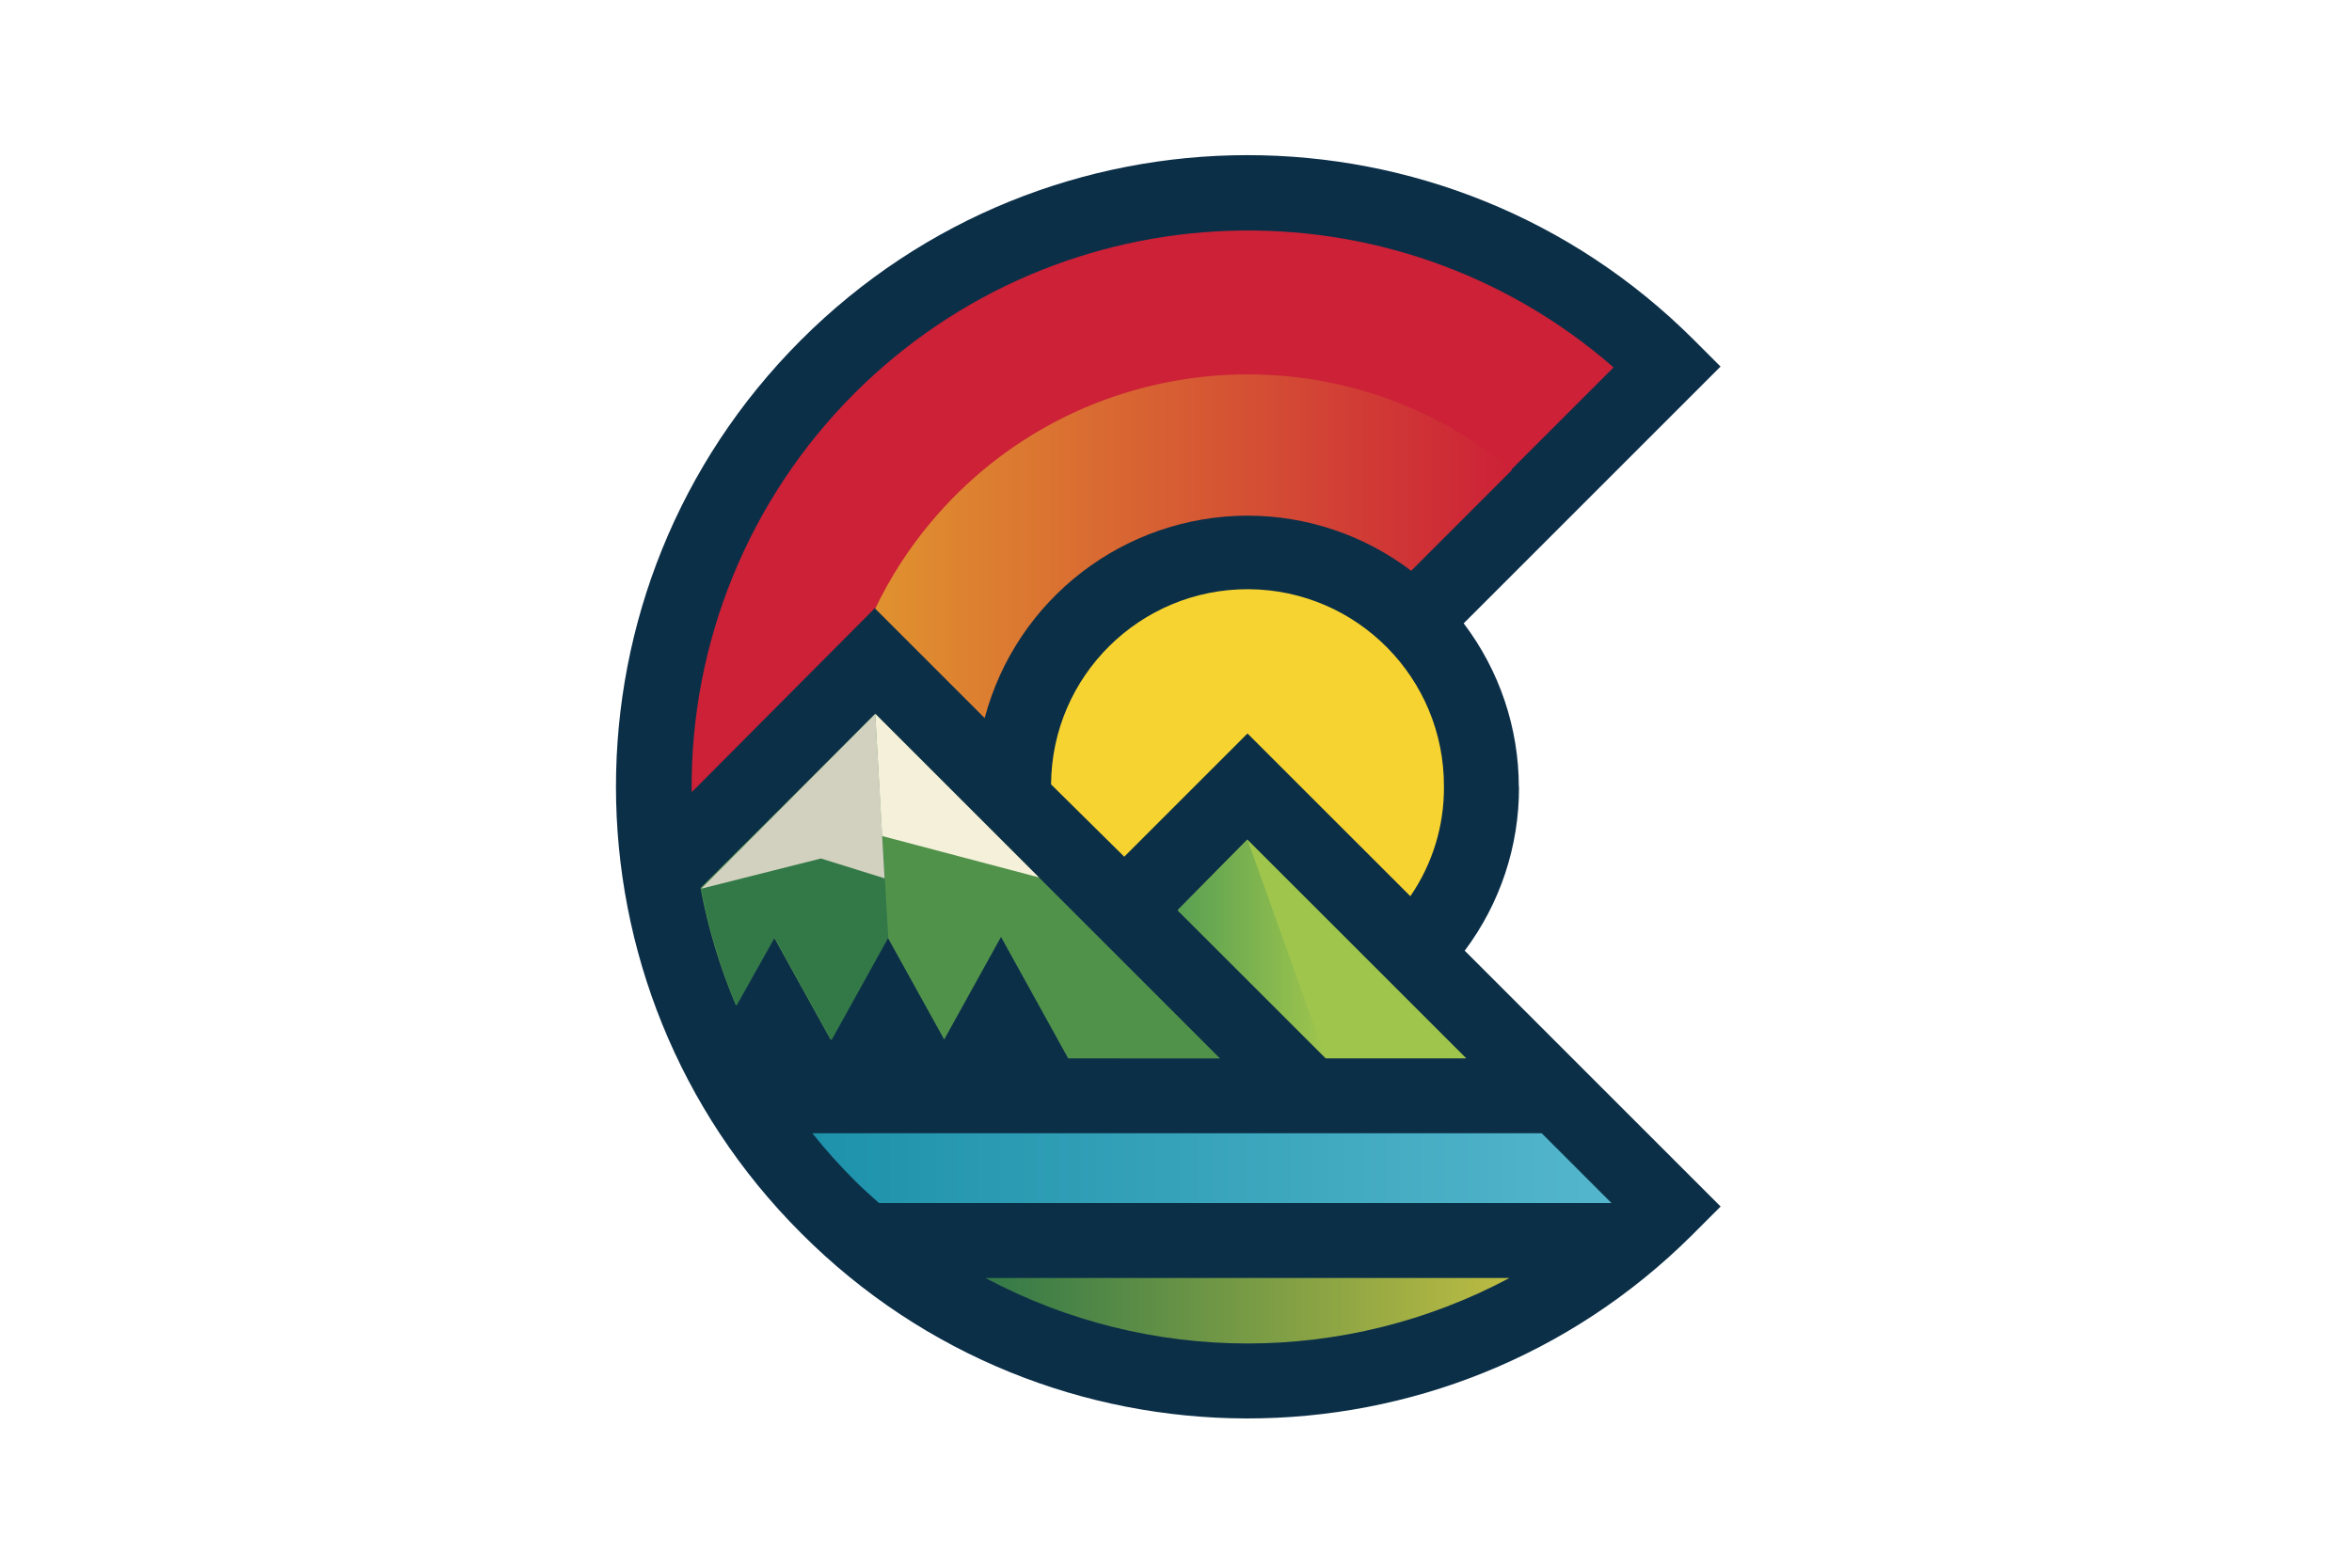
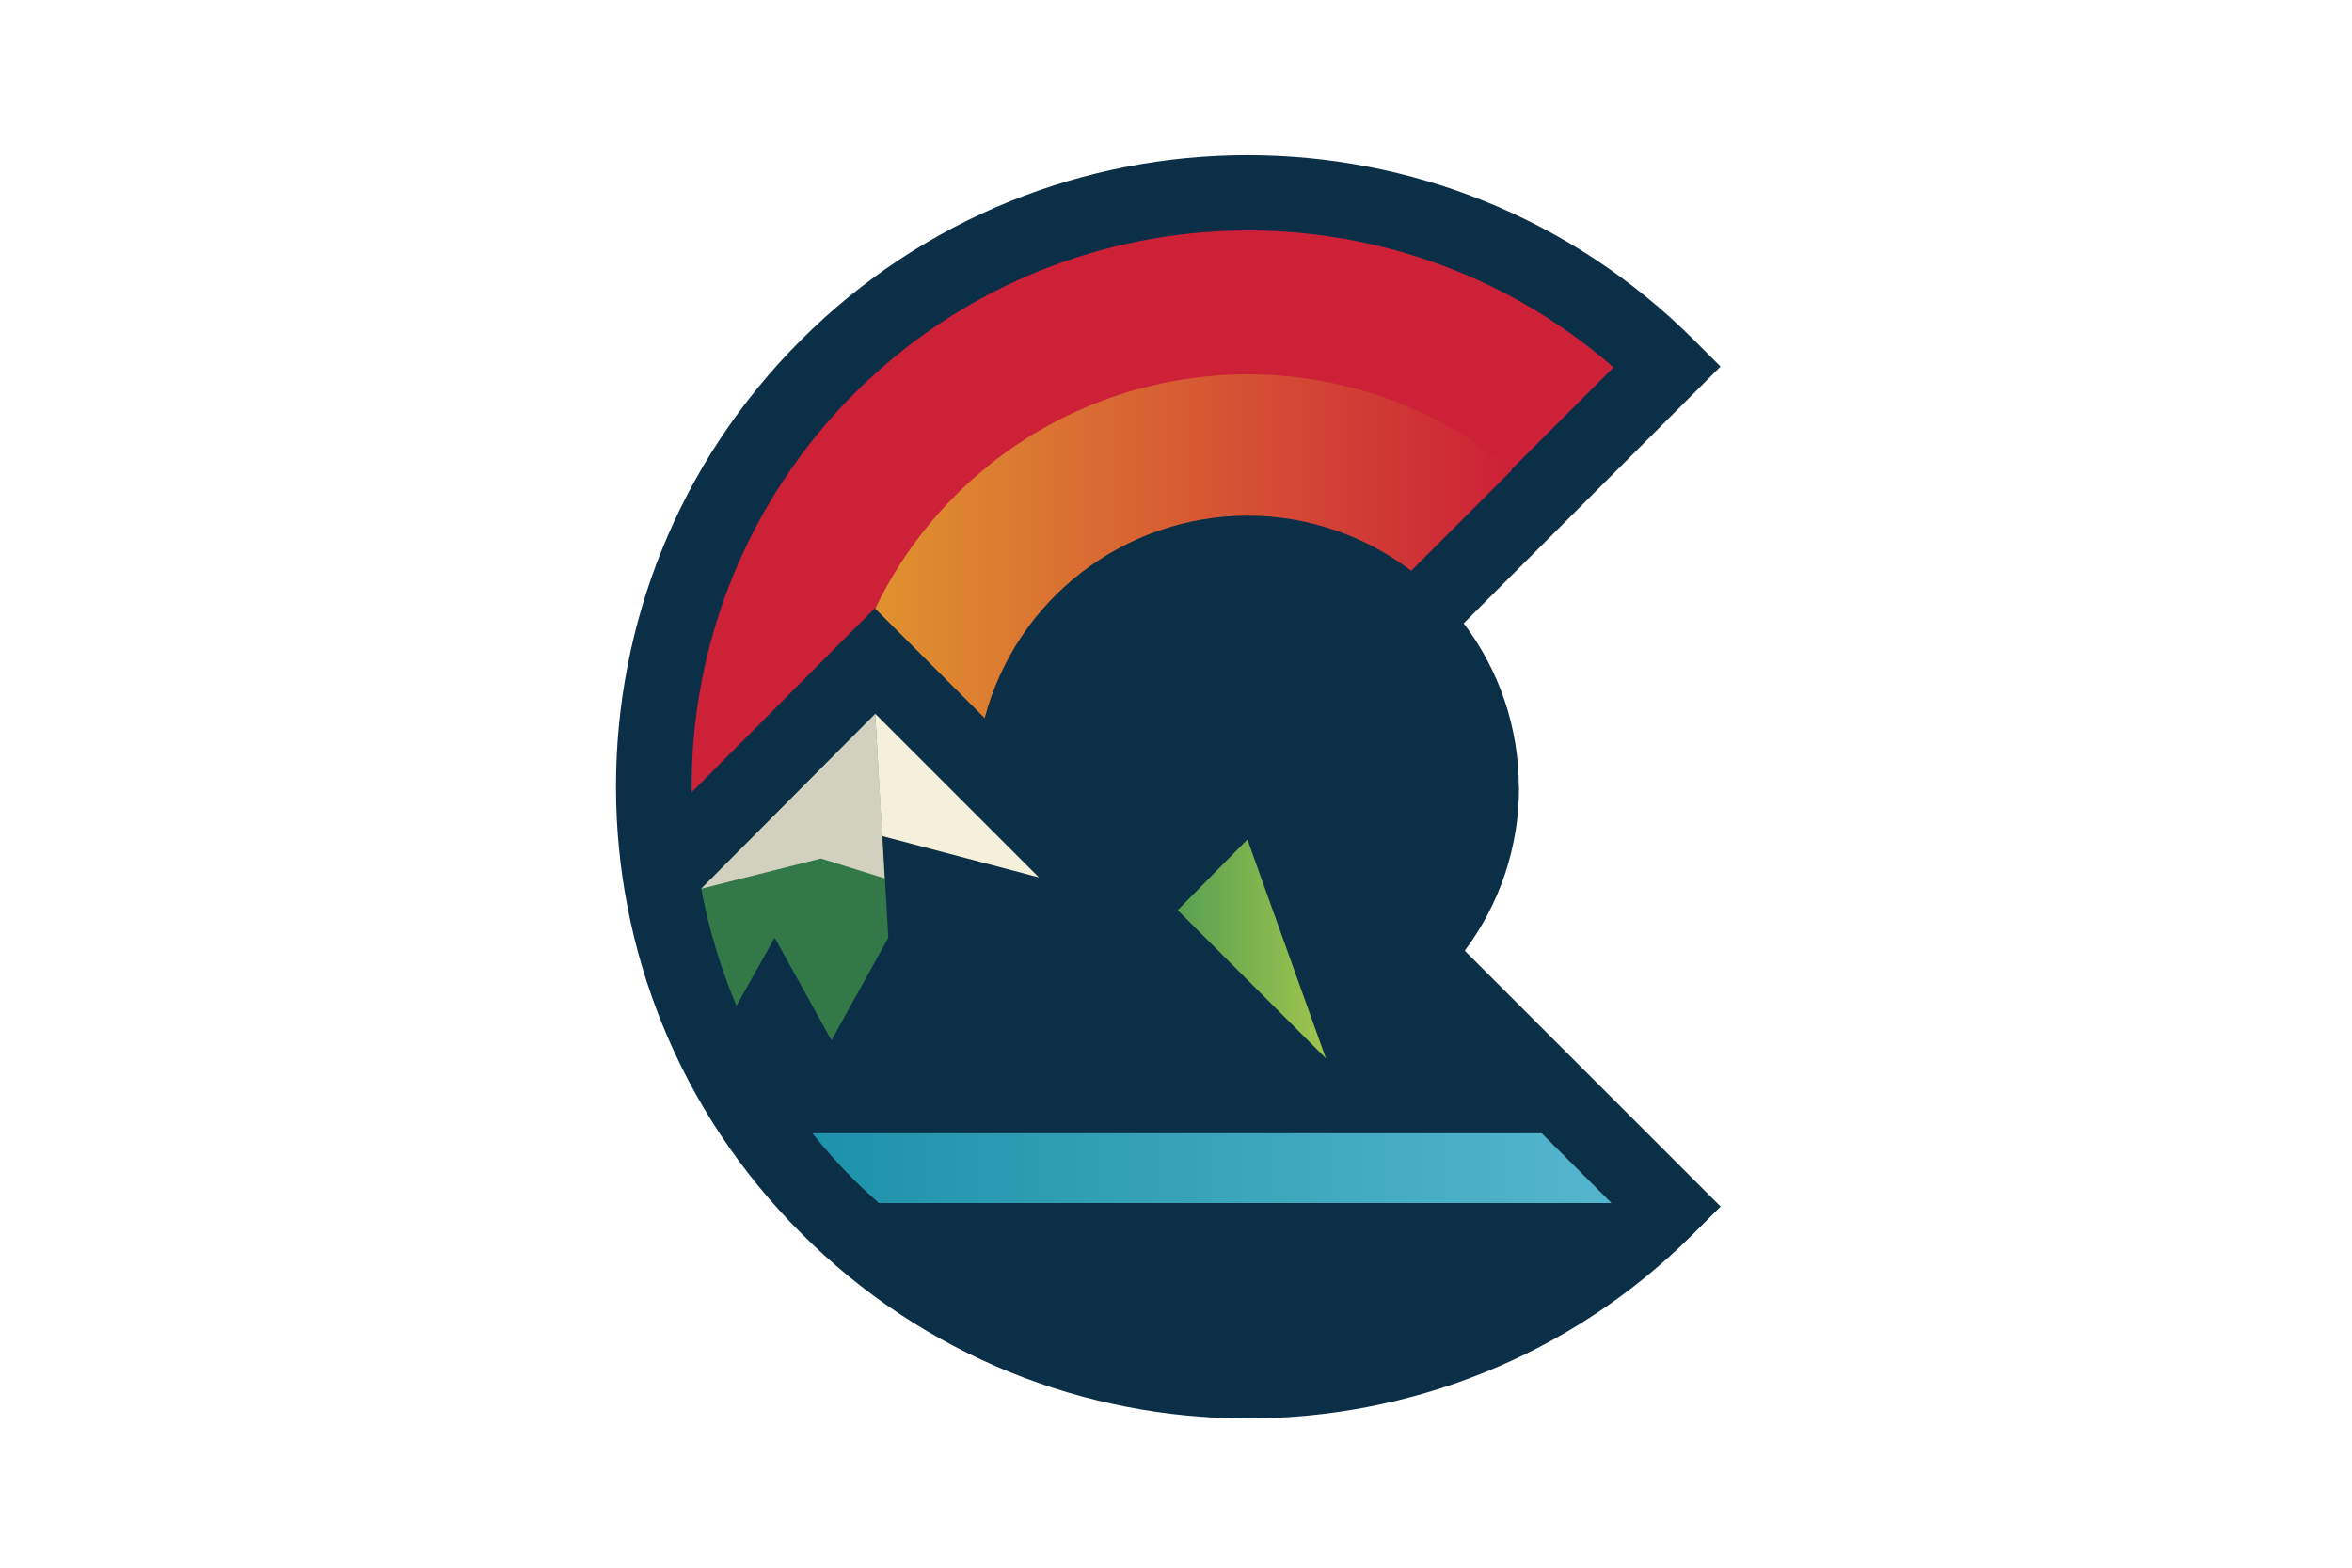
<svg xmlns="http://www.w3.org/2000/svg" xml:space="preserve" width="2500" height="1667">
  <path d="M503.4 86.9h1493.2v1493.2H503.4z" style="fill:none" />
  <path d="M1614.4 836.7c0-62.8-20.6-123.9-58.6-174l273-273-28.4-28.4c-262.3-262-687.3-261.8-949.3.5s-261.8 687.3.5 949.3c261.2 262 685.5 262.6 947.5 1.4l1.4-1.4 28.4-28.4-272-272c37.7-50.2 57.9-111.3 57.7-174z" style="fill:#0c2f48" />
-   <path d="M1135.4 1125.2 1064 996.1l-60.4 109-60.4-109-60.4 109-60.4-109-40.3 72.4c-16.9-40-29.6-81.8-37.5-124.5l185.9-185 366.3 366.3z" style="fill:#51924b" />
  <path d="M745.3 944.8c8.1 42.7 20.6 84.5 37.5 124.5l40.6-72.4 60.4 109 60.4-109-13.7-238.1z" style="fill:#337948" />
  <path d="M908.3 418.1c220-219.7 572.5-231.7 806.8-27.5l-215.2 215.2c-126.9-96.3-307.9-71.4-404.1 55.5-22.9 30.2-39.5 64.5-49.2 101L930.3 646.2l-195.1 196c-1.7-158.9 60.7-311.8 173.1-424.1" style="fill:#cc2137" />
  <linearGradient id="a" x1="930.944" x2="1607.745" y1="391.168" y2="391.168" gradientTransform="matrix(1 0 0 -1 -.68 971.9)" gradientUnits="userSpaceOnUse">
    <stop offset="0" style="stop-color:#e0922f" />
    <stop offset="1" style="stop-color:#cc2137" />
  </linearGradient>
  <path d="M1326 548.2c62.8 0 123.9 20.6 174 58.6l107.1-107.1c-186.3-155.2-463.2-129.9-618.4 56.4-23.2 27.8-42.8 58.4-58.4 91l116.3 116.3c33.7-126.6 148.2-214.9 279.4-215.2" style="fill:url(#a)" />
-   <path d="m1326 779.8-131 131-77.8-76.9c.8-115.4 94.9-208.1 210.1-207.5 115.4.8 208.1 94.9 207.5 210.1.3 41.5-12.2 82.1-35.7 116.3z" style="fill:#f6d330" />
-   <path d="m1409.3 1125.2-157.5-157.5 74.1-75.1 232.7 232.6z" style="fill:#9fc54d" />
  <linearGradient id="b" x1="864.15" x2="1713.461" y1="-269.98" y2="-269.98" gradientTransform="matrix(1 0 0 -1 -.68 971.9)" gradientUnits="userSpaceOnUse">
    <stop offset="0" style="stop-color:#1d92aa" />
    <stop offset="1" style="stop-color:#54b6cc" />
  </linearGradient>
  <path d="M863.5 1204.8h775.2l74.2 74.2H934.3c-9.2-8.3-17.4-15.5-25.7-23.8-16-16-31.1-32.7-45.1-50.4" style="fill:url(#b)" />
  <linearGradient id="c" x1="1048.207" x2="1605.057" y1="-421.586" y2="-421.586" gradientTransform="matrix(1 0 0 -1 -.68 971.9)" gradientUnits="userSpaceOnUse">
    <stop offset="0" style="stop-color:#337948" />
    <stop offset="1" style="stop-color:#bcbc42" />
  </linearGradient>
-   <path d="M1047.5 1358.7h556.9c-174 92.8-382.9 92.8-556.9 0" style="fill:url(#c)" />
  <path d="m745.3 944.8 127.3-32.1 67.7 21.1-10-174.9z" style="fill:#d2d0be" />
  <path d="m1104.3 932.8-174-174 7.3 130c-.1 0 166.7 44 166.7 44" style="fill:#f4f0da" />
  <linearGradient id="d" x1="1252.472" x2="1409.951" y1="-36.947" y2="-36.947" gradientTransform="matrix(1 0 0 -1 -.68 971.9)" gradientUnits="userSpaceOnUse">
    <stop offset="0" style="stop-color:#59a052" />
    <stop offset="1" style="stop-color:#9fc54d" />
  </linearGradient>
  <path d="m1325.9 892.5 83.4 232.6-157.5-157.5z" style="fill:url(#d)" />
</svg>